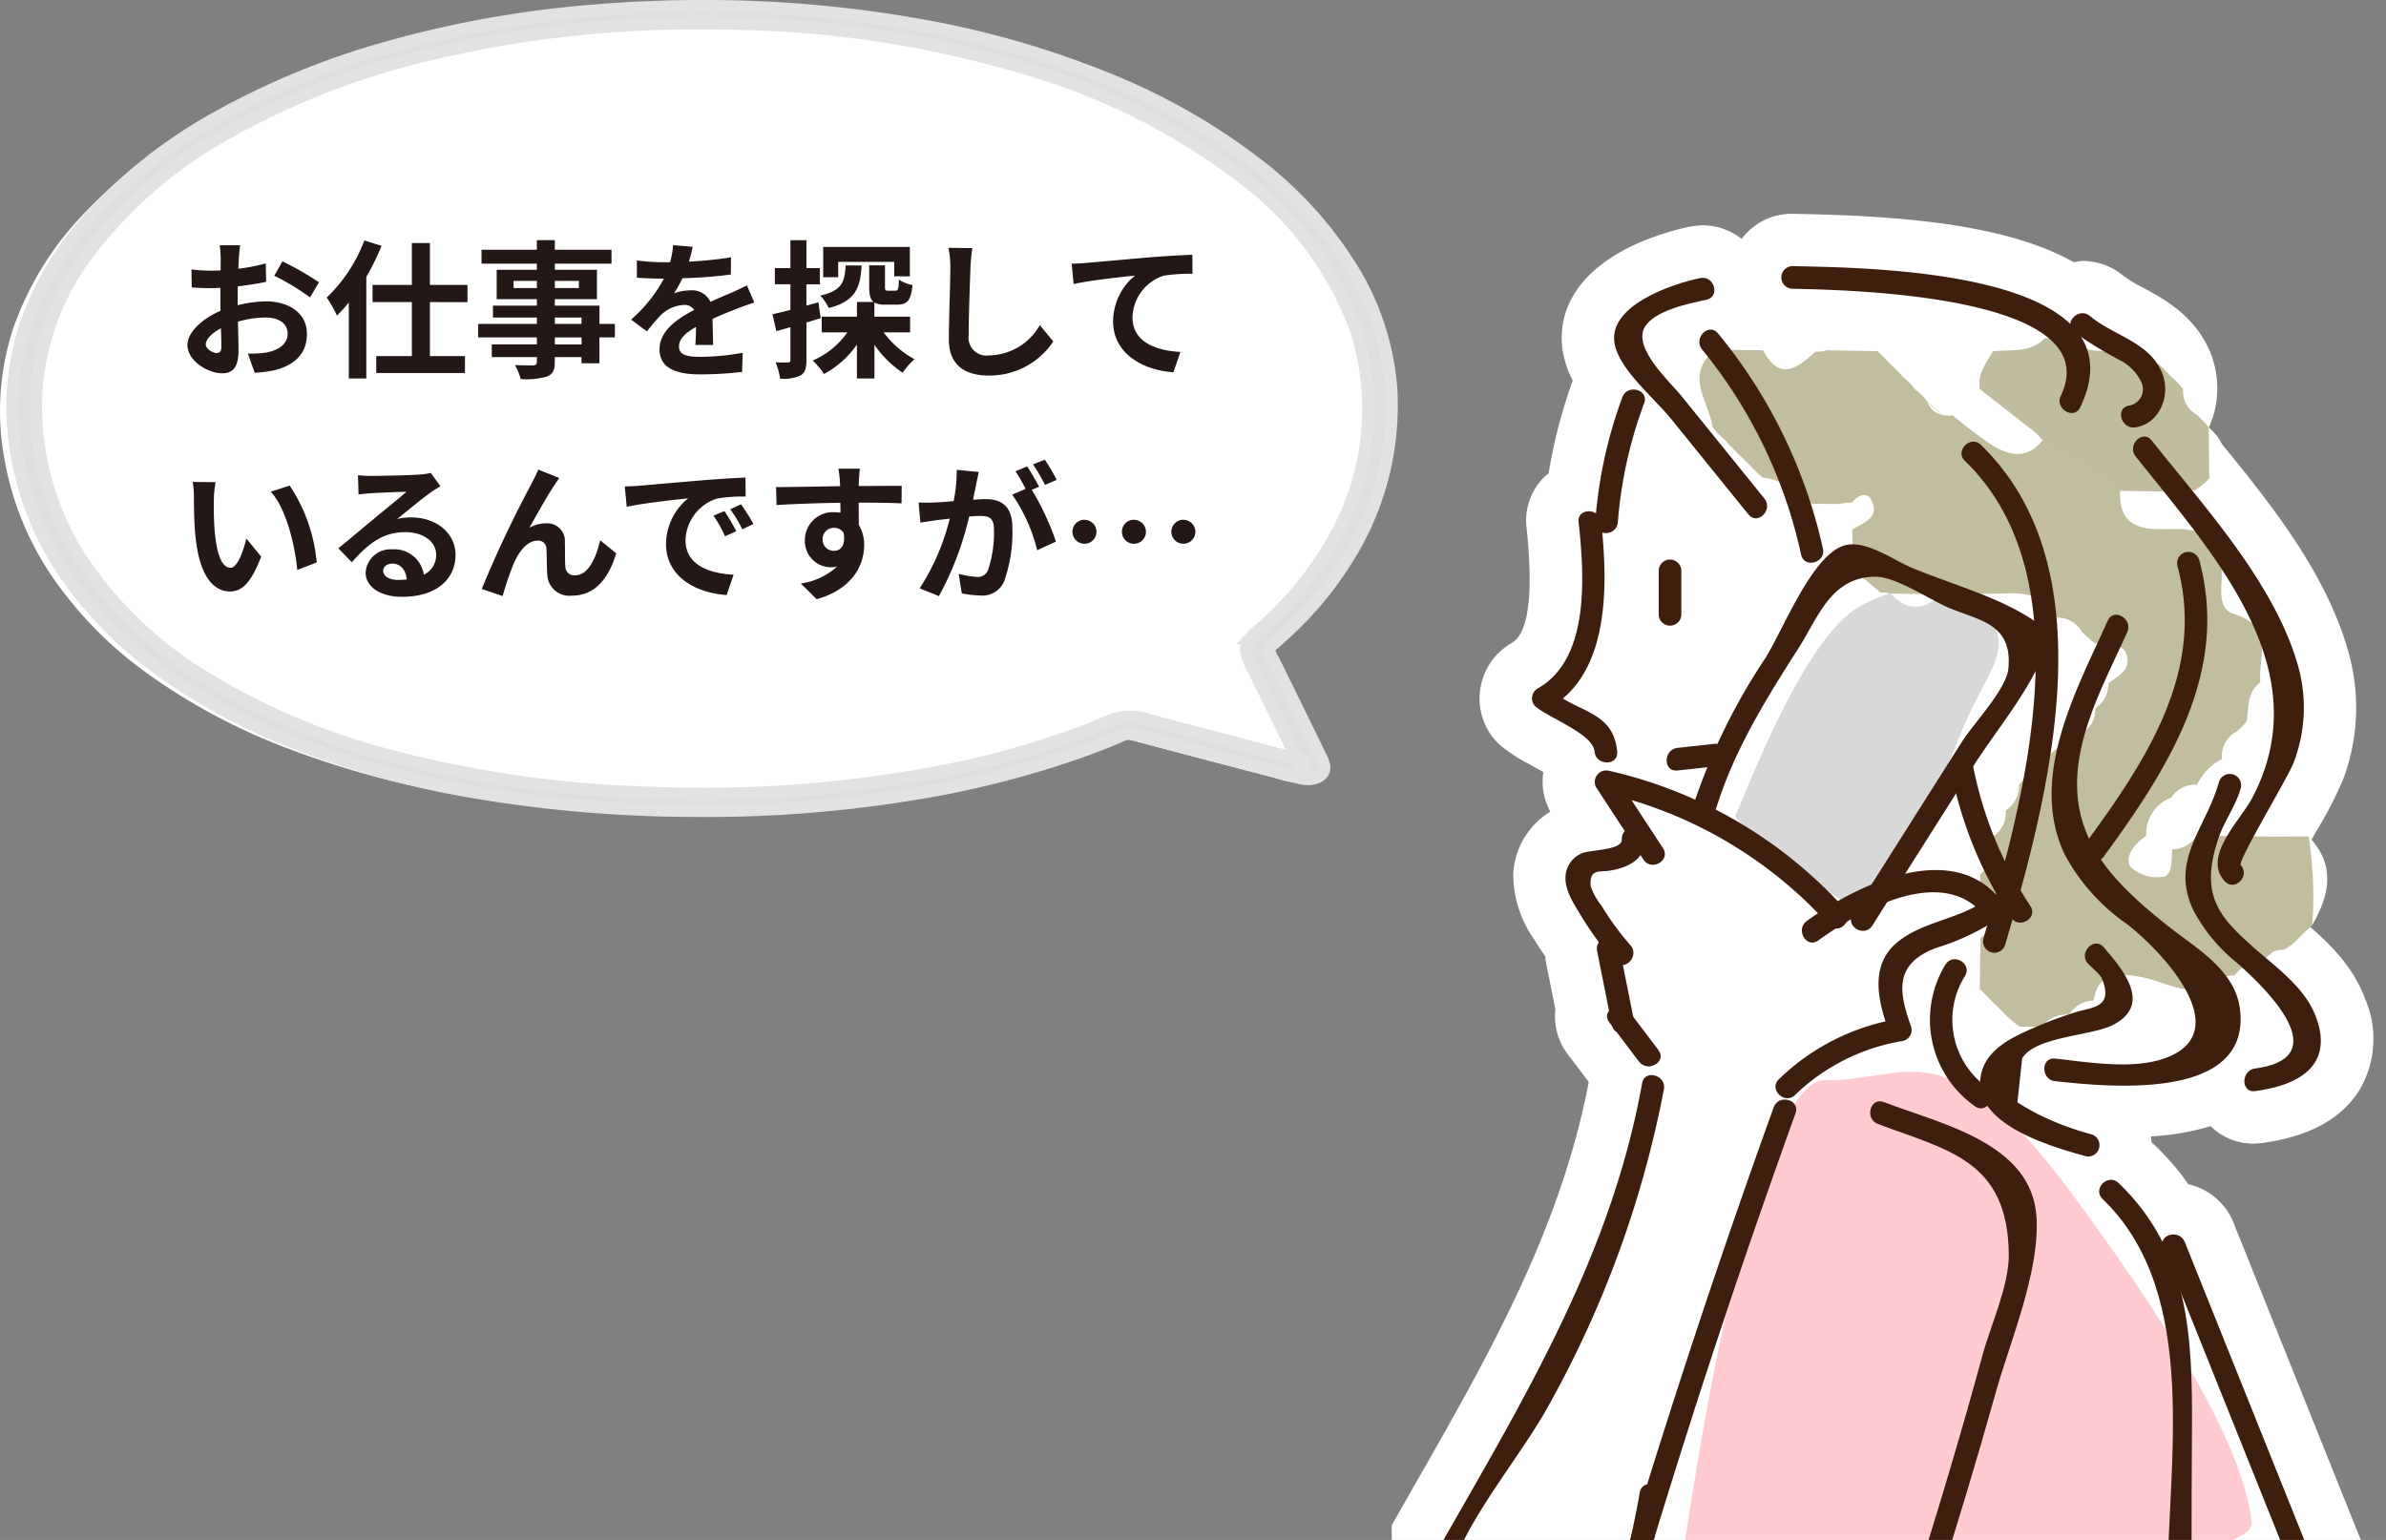
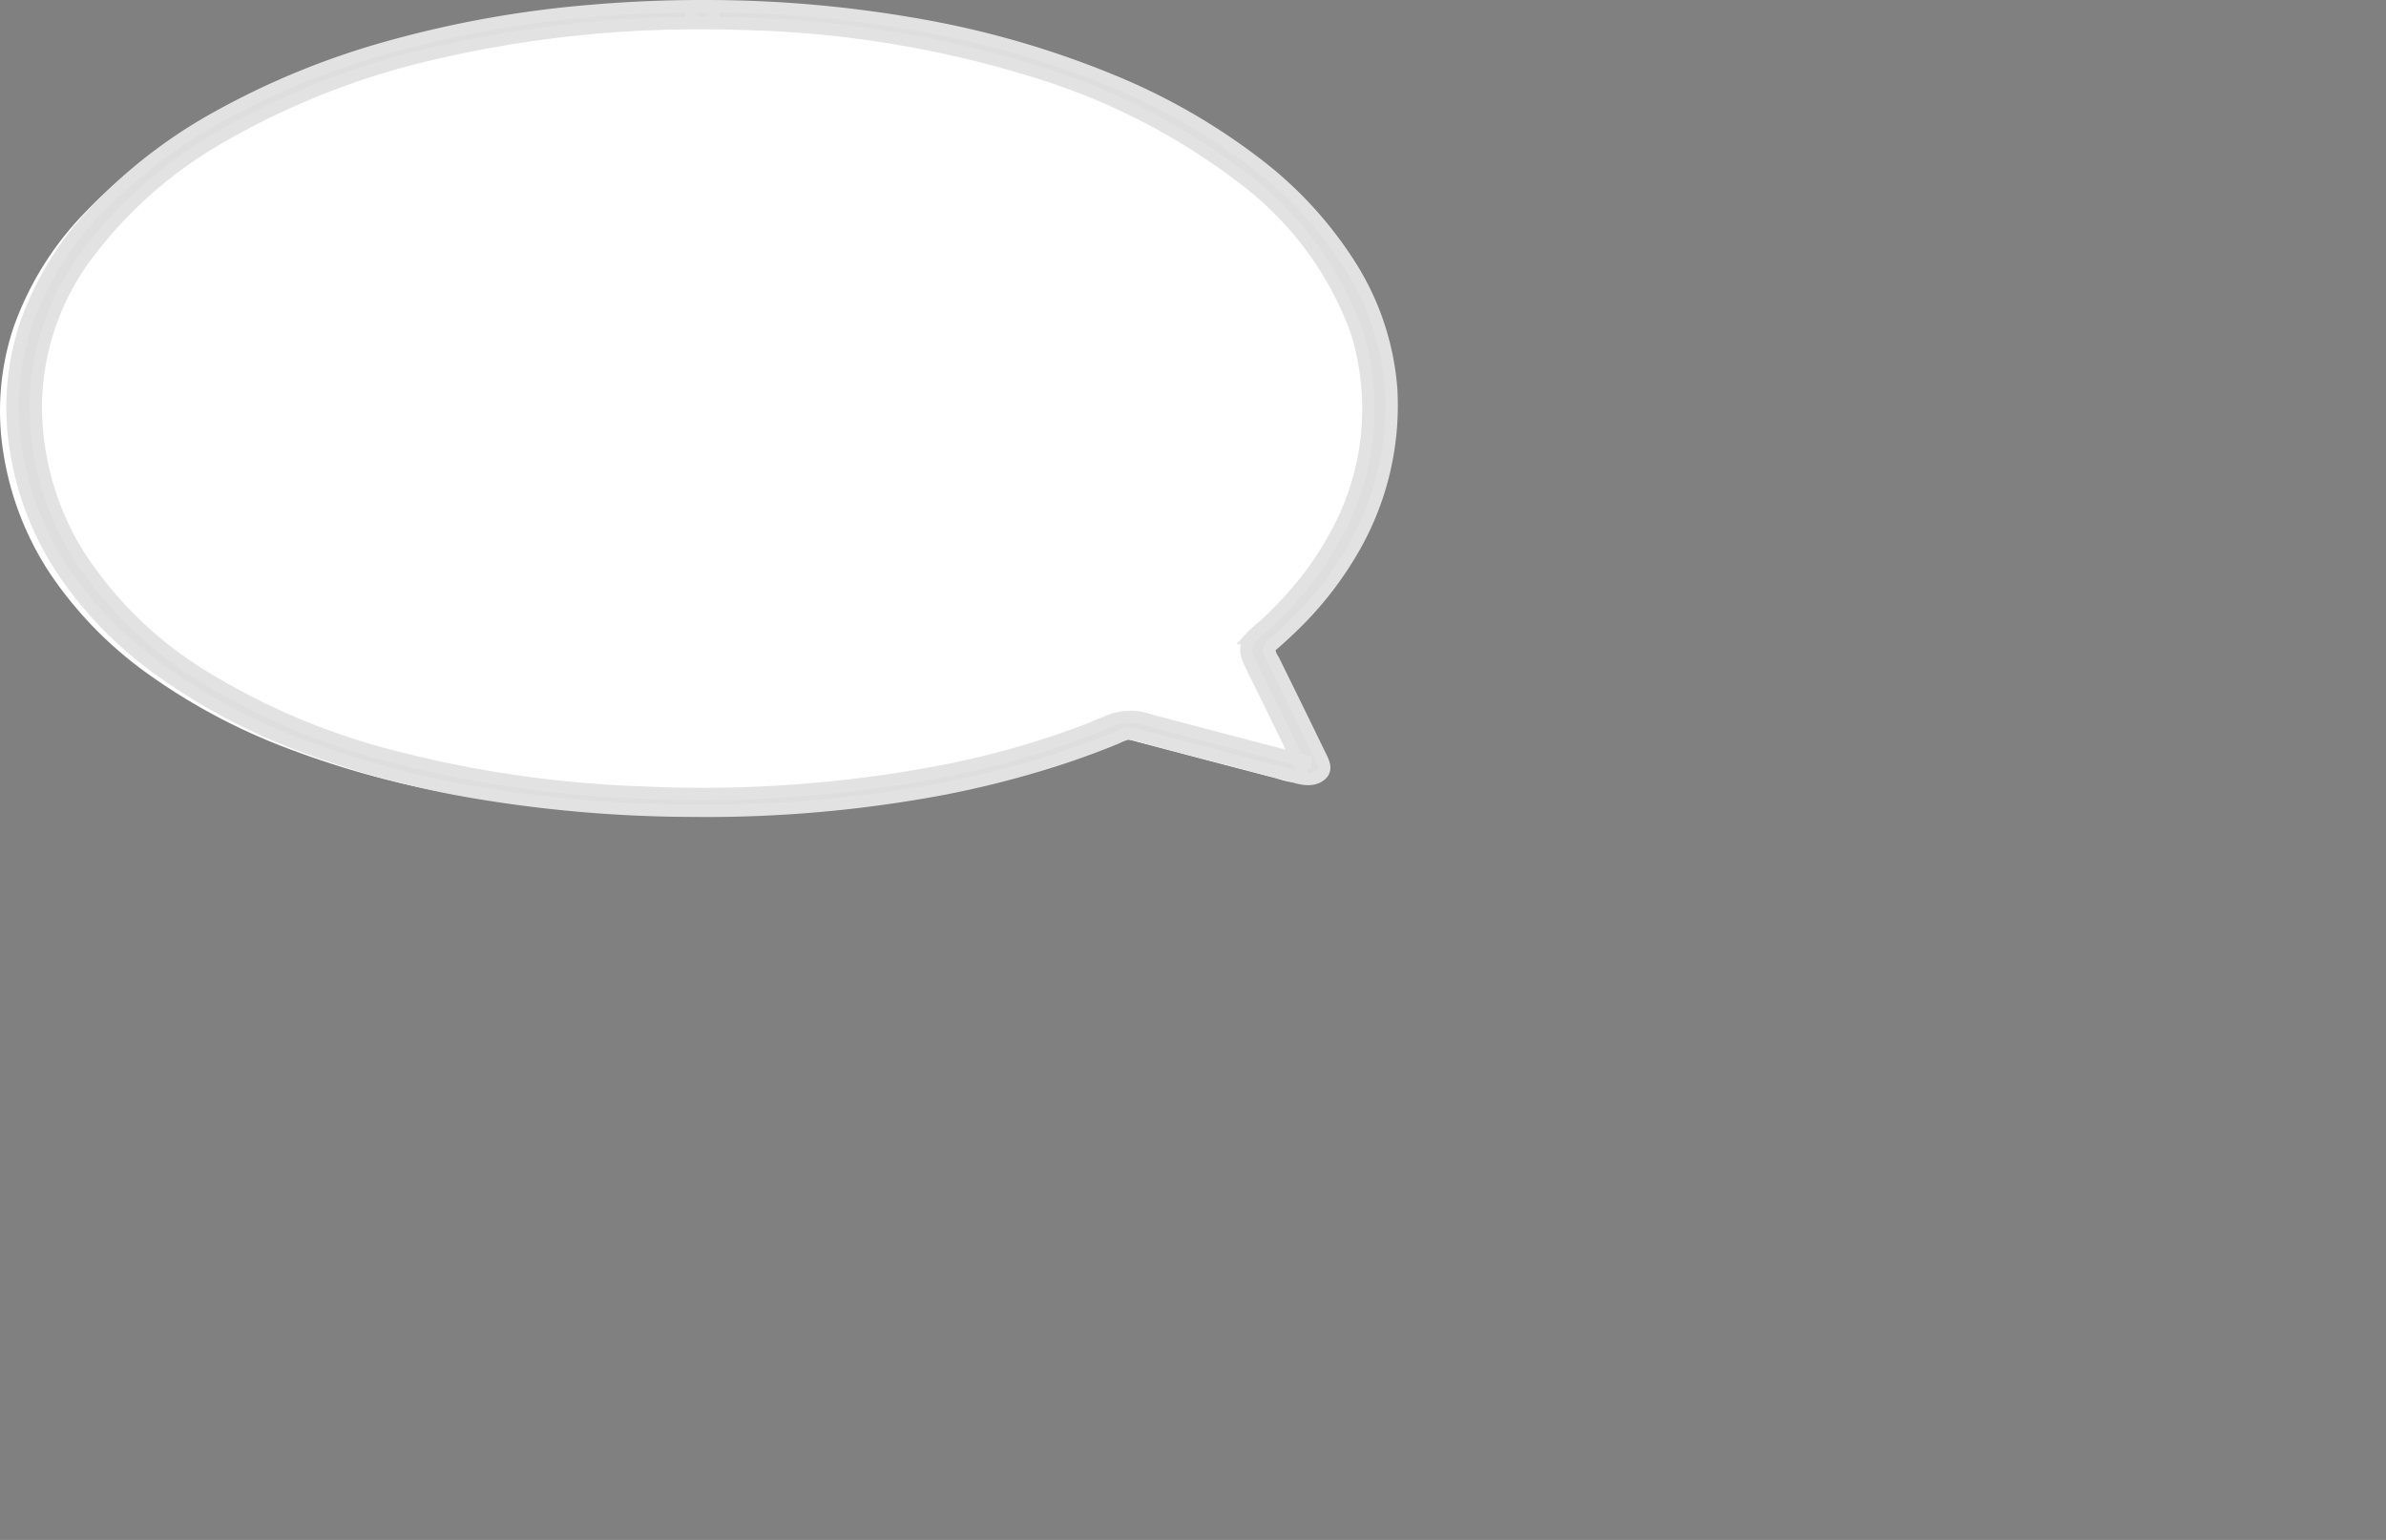
<svg xmlns="http://www.w3.org/2000/svg" width="192.991" height="124.59" viewBox="0 0 192.991 124.59">
  <rect x="0" y="0" width="192.991" height="124.59" fill="#808080" stroke="none" />
  <defs>
    <clipPath id="a">
-       <rect width="80.422" height="107.293" transform="translate(28.651 10.707)" fill="none" />
-     </clipPath>
+       </clipPath>
  </defs>
  <g transform="translate(-1045.081 -1952.41)">
    <path d="M55.784,0A99.126,99.126,0,0,1,73.849,1.609,74.613,74.613,0,0,1,88.96,6.043a50.808,50.808,0,0,1,11.684,6.714,31.717,31.717,0,0,1,7.721,8.5,21.73,21.73,0,0,1,3.153,9.74,23.2,23.2,0,0,1-3.327,13.339,28.236,28.236,0,0,1-4.661,5.85q-.722.7-1.492,1.376a.9.9,0,0,0-.382.5,1.722,1.722,0,0,0,.323.831L103.8,56.6q.963,1.968,1.919,3.938c.29.6.744,1.32-.118,1.8-.8.44-1.814,0-2.624-.212Q97.7,60.752,92.441,59.359l-1.16-.305a3.063,3.063,0,0,0-1.07-.2,3.338,3.338,0,0,0-.857.316q-.5.208-1.009.408-1.991.785-4.067,1.446A79.09,79.09,0,0,1,75.4,63.294a103.339,103.339,0,0,1-20.392,1.8,107.571,107.571,0,0,1-17.3-1.443,75.161,75.161,0,0,1-14.571-3.927,49.059,49.059,0,0,1-11.313-6.082,31.73,31.73,0,0,1-7.762-8A24.51,24.51,0,0,1,.3,36.015a21.424,21.424,0,0,1,.763-10.2,25.508,25.508,0,0,1,5.558-9.128A40.8,40.8,0,0,1,16.54,9a63.344,63.344,0,0,1,13.571-5.6A87.351,87.351,0,0,1,46.83.382Q51.288,0,55.784,0C56.994,0,54.573,0,55.784,0Z" transform="translate(1045.078 1953.185)" fill="#fff" />
    <path d="M55.784,0A99.126,99.126,0,0,1,73.849,1.609,74.613,74.613,0,0,1,88.96,6.043a50.808,50.808,0,0,1,11.684,6.714,31.717,31.717,0,0,1,7.721,8.5,21.73,21.73,0,0,1,3.153,9.74,23.2,23.2,0,0,1-3.327,13.339,28.236,28.236,0,0,1-4.661,5.85q-.722.7-1.492,1.376a.9.9,0,0,0-.382.5,1.722,1.722,0,0,0,.323.831L103.8,56.6q.963,1.968,1.919,3.938c.29.6.744,1.32-.118,1.8-.8.44-1.814,0-2.624-.212Q97.7,60.752,92.441,59.359l-1.16-.305a3.063,3.063,0,0,0-1.07-.2,3.338,3.338,0,0,0-.857.316q-.5.208-1.009.408-1.991.785-4.067,1.446A79.09,79.09,0,0,1,75.4,63.294a103.339,103.339,0,0,1-20.392,1.8,107.571,107.571,0,0,1-17.3-1.443,75.161,75.161,0,0,1-14.571-3.927,49.059,49.059,0,0,1-11.313-6.082,31.73,31.73,0,0,1-7.762-8A24.51,24.51,0,0,1,.3,36.015a21.424,21.424,0,0,1,.763-10.2,25.508,25.508,0,0,1,5.558-9.128A40.8,40.8,0,0,1,16.54,9a63.344,63.344,0,0,1,13.571-5.6A87.351,87.351,0,0,1,46.83.382Q51.288,0,55.784,0c1.21,0,1.212,1.377,0,1.377a93.469,93.469,0,0,0-21.949,2.5,62.021,62.021,0,0,0-16.974,6.689A35.426,35.426,0,0,0,5.755,20.479a20.679,20.679,0,0,0-3.868,11.87,22.887,22.887,0,0,0,3.462,12.07,31.663,31.663,0,0,0,9.875,9.674A55.155,55.155,0,0,0,30.663,60.68a92.748,92.748,0,0,0,20.364,2.945A102.83,102.83,0,0,0,75.85,61.773,71.435,71.435,0,0,0,86.59,58.7c.831-.314,1.628-.677,2.459-.988a4.627,4.627,0,0,1,3,.086l6.391,1.682,3.2.839,1.735.452a13.917,13.917,0,0,0,1.676.417h-.5l-.264.193v.366a7,7,0,0,0-.6-1.285q-.356-.736-.715-1.471-.666-1.365-1.334-2.73-.638-1.3-1.279-2.608c-.416-.847-.9-1.67-.222-2.528a8.611,8.611,0,0,1,1.01-.929q.522-.471,1.014-.959.968-.962,1.827-1.98a25.494,25.494,0,0,0,2.911-4.21,21.123,21.123,0,0,0,1.805-16.786,26.942,26.942,0,0,0-8.946-12.171A53.113,53.113,0,0,0,82.583,5.235,86.5,86.5,0,0,0,59.132,1.429q-1.672-.053-3.348-.052C54.573,1.377,54.573,0,55.784,0Z" transform="translate(1046.09 1952.91)" fill="#dedede" stroke="#e2e2e2" stroke-width="1" />
-     <path d="M-36.588-9.744h-1.656a9.658,9.658,0,0,1,.084,1.056c0,.2,0,.552-.012.972-.24.012-.48.024-.7.024a13.307,13.307,0,0,1-1.656-.1l.024,1.452a14.712,14.712,0,0,0,1.68.06c.192,0,.408-.012.636-.024v1.008c0,.276,0,.564.012.852-1.476.636-2.676,1.728-2.676,2.772C-40.848-.4-39.2.612-38.04.612c.792,0,1.32-.4,1.32-1.884,0-.408-.024-1.344-.048-2.292A8.09,8.09,0,0,1-34.512-3.9c1.044,0,1.764.48,1.764,1.3,0,.876-.768,1.356-1.74,1.536a9.24,9.24,0,0,1-1.476.084l.552,1.548A10.987,10.987,0,0,0-33.84.372c1.908-.48,2.652-1.548,2.652-2.964,0-1.656-1.452-2.616-3.3-2.616a9.943,9.943,0,0,0-2.3.312V-5.34c0-.348,0-.72.012-1.08.78-.1,1.608-.216,2.292-.372l-.036-1.488a14.7,14.7,0,0,1-2.208.432c.012-.3.024-.588.036-.852C-36.672-9.012-36.624-9.528-36.588-9.744Zm3.42,1.3-.66,1.164a19.092,19.092,0,0,1,2.892,1.752l.72-1.224A25.076,25.076,0,0,0-33.168-8.448Zm-6.2,6.72c0-.42.492-.912,1.224-1.308.024.648.036,1.2.036,1.5,0,.408-.168.5-.384.5C-38.808-1.032-39.372-1.356-39.372-1.728Zm12.828-8.412a12.579,12.579,0,0,1-3.048,4.62,9.041,9.041,0,0,1,.828,1.464,12.052,12.052,0,0,0,.96-1.068V1.032h1.416v-8.22A19.4,19.4,0,0,0-25.152-9.7Zm8.34,4.992V-6.54H-21.24V-9.924H-22.7V-6.54h-3.18v1.392h3.18V-.78h-2.88V.588h7.176V-.78H-21.24V-5.148Zm9.228,3.42h-2.16v-.564h2.16ZM-11.136-3.9h2.16v.516h-2.16Zm-3.336-2.388v-.576h1.884v.576Zm5.28-.576v.576h-1.944v-.576Zm2.916,3.48H-7.524V-4.86h-3.612v-.528h3.408V-7.764h-3.408v-.492h4.584V-9.384h-4.584v-.78h-1.452v.78h-4.476v1.128h4.476v.492H-15.84v2.376h3.252v.528H-16.14v.96h3.552v.516H-17.34v1.092h4.752v.564h-3.648V-.7h3.648v.372c0,.216-.072.288-.3.3-.192,0-.9,0-1.476-.024A4.4,4.4,0,0,1-13.9,1.08a6.32,6.32,0,0,0,2.124-.2c.468-.2.636-.492.636-1.2V-.7h2.16V-.2h1.452V-2.292h1.248ZM.012-9.624l-1.584-.132a6.672,6.672,0,0,1-.24,1.38h-.576A15.614,15.614,0,0,1-4.5-8.52v1.4c.66.048,1.536.072,2.028.072h.156A11.777,11.777,0,0,1-4.968-3.732l1.284.96a13.816,13.816,0,0,1,1.116-1.32A2.923,2.923,0,0,1-.7-4.92a.923.923,0,0,1,.84.408c-1.368.708-2.808,1.668-2.808,3.2S-1.272.7.612.7a30.019,30.019,0,0,0,3.4-.2l.048-1.548A19.631,19.631,0,0,1,.648-.72c-1.176,0-1.74-.18-1.74-.84,0-.6.48-1.068,1.38-1.584C.276-2.616.264-2.04.228-1.68h1.44c-.012-.552-.036-1.44-.048-2.112.732-.336,1.416-.6,1.956-.816C3.984-4.764,4.62-5,5-5.112L4.4-6.5c-.444.228-.864.42-1.332.624-.492.216-1,.42-1.62.708A1.625,1.625,0,0,0-.144-6.1a4.066,4.066,0,0,0-1.356.24A8.378,8.378,0,0,0-.816-7.08,35.747,35.747,0,0,0,3.1-7.38l.012-1.392a30.38,30.38,0,0,1-3.4.348A11.48,11.48,0,0,0,.012-9.624ZM11.784-8.4H16.32v1.164h1.26V-9.612H10.572v2.448h1.212Zm.6.288c-.072,1.356-.3,2.04-2.052,2.436a3.744,3.744,0,0,1,.684,1.008c2.16-.552,2.556-1.62,2.664-3.444Zm-2.2,2.976-.972.276V-6.588h1.092V-7.9H9.216v-2.256H7.92V-7.9H6.66v1.308H7.92v2.076c-.54.132-1.044.264-1.452.348L6.78-2.8c.348-.1.744-.2,1.14-.324V-.468c0,.156-.06.2-.2.2a9.7,9.7,0,0,1-1-.012,5.308,5.308,0,0,1,.36,1.32A3.112,3.112,0,0,0,8.748.78c.36-.228.468-.588.468-1.248V-3.5c.384-.108.768-.228,1.152-.348ZM17.6-2.7V-3.972H14.712v-1.14a1.79,1.79,0,0,0,.9.168h.948c.792,0,1.116-.324,1.236-1.584a3.01,3.01,0,0,1-1.1-.444c-.024.792-.072.9-.288.9h-.576c-.216,0-.264-.024-.264-.324V-8.124H14.292v1.74c0,.624.072,1.008.36,1.224H13.3v1.188H10.452V-2.7h2.076A6.607,6.607,0,0,1,9.72-.42,5.582,5.582,0,0,1,10.632.672,7.646,7.646,0,0,0,13.3-1.716V1.032h1.416V-1.7A8.223,8.223,0,0,0,17,.564a5.548,5.548,0,0,1,.96-1.092,7.553,7.553,0,0,1-2.5-2.172Zm5.028-6.816L20.7-9.54a7.654,7.654,0,0,1,.156,1.62c0,1.032-.12,4.188-.12,5.8,0,2.052,1.272,2.916,3.24,2.916a6.212,6.212,0,0,0,5.208-2.76l-1.092-1.32a4.8,4.8,0,0,1-4.1,2.448,1.45,1.45,0,0,1-1.656-1.608c0-1.488.1-4.176.144-5.472C22.5-8.4,22.56-9.012,22.632-9.516Zm8.04,1.26.156,1.644c1.392-.3,3.84-.564,4.968-.684A4.833,4.833,0,0,0,34.02-3.588C34.02-1,36.4.36,38.9.528l.564-1.644c-2.028-.108-3.876-.828-3.876-2.8a3.65,3.65,0,0,1,2.532-3.372A13.579,13.579,0,0,1,40.44-7.44l-.012-1.536c-.84.024-2.16.108-3.4.2-2.2.192-4.176.372-5.172.456C31.62-8.292,31.152-8.268,30.672-8.256ZM-38.58,9.42-40.428,9.4a7.294,7.294,0,0,1,.1,1.224c0,.732.012,2.136.132,3.24.336,3.216,1.476,4.4,2.8,4.4.96,0,1.716-.732,2.508-2.82l-1.2-1.464c-.228.96-.708,2.364-1.272,2.364-.756,0-1.116-1.188-1.284-2.916-.072-.864-.084-1.764-.072-2.544A9.709,9.709,0,0,1-38.58,9.42Zm6,.276-1.524.492c1.308,1.488,1.944,4.4,2.136,6.336l1.572-.612A13.333,13.333,0,0,0-32.58,9.7Zm7.56,6.888c0-.3.288-.576.744-.576.648,0,1.092.5,1.164,1.284a6.265,6.265,0,0,1-.7.036C-24.528,17.328-25.02,17.028-25.02,16.584Zm-2.04-7.728.048,1.56c.276-.036.66-.072.984-.1.636-.036,2.292-.108,2.9-.12-.588.516-1.836,1.524-2.508,2.076-.708.588-2.16,1.812-3.012,2.5l1.092,1.128c1.284-1.464,2.484-2.436,4.32-2.436,1.416,0,2.5.732,2.5,1.812a1.739,1.739,0,0,1-1,1.632,2.4,2.4,0,0,0-2.556-2.052,2.011,2.011,0,0,0-2.148,1.872c0,1.2,1.26,1.968,2.928,1.968,2.9,0,4.344-1.5,4.344-3.4,0-1.752-1.548-3.024-3.588-3.024a4.688,4.688,0,0,0-1.14.132c.756-.6,2.016-1.656,2.664-2.112.276-.2.564-.372.84-.552l-.78-1.068a5.243,5.243,0,0,1-.912.132c-.684.06-3.252.108-3.888.108A8.328,8.328,0,0,1-27.06,8.856Zm16.284.228-1.7-.684c-.2.5-.432.9-.588,1.224a92.649,92.649,0,0,0-3.984,8.436l1.692.576a25.235,25.235,0,0,1,.912-2.676c.432-.972,1.1-1.812,1.92-1.812a.658.658,0,0,1,.708.672c.036.492.024,1.476.072,2.112a1.781,1.781,0,0,0,2,1.668c1.836,0,2.952-1.368,3.576-3.42l-1.3-1.056c-.348,1.488-.984,2.832-2.028,2.832a.7.7,0,0,1-.78-.648c-.06-.5-.024-1.464-.048-2a1.431,1.431,0,0,0-1.488-1.56,2.791,2.791,0,0,0-1.38.36c.6-1.056,1.44-2.592,2.028-3.456C-11.028,9.456-10.9,9.252-10.776,9.084Zm5.3.684.156,1.644c1.392-.3,3.84-.564,4.968-.684a4.8,4.8,0,0,0-1.788,3.708c0,2.6,2.376,3.948,4.9,4.116l.564-1.644c-2.04-.108-3.888-.816-3.888-2.8a3.647,3.647,0,0,1,2.544-3.36A12.466,12.466,0,0,1,4.3,10.584L4.284,9.048c-.852.036-2.16.108-3.4.216-2.2.18-4.176.36-5.184.444C-4.524,9.732-4.992,9.756-5.472,9.768ZM2.58,11.76l-.888.372A9.259,9.259,0,0,1,2.628,13.8l.912-.408A14.9,14.9,0,0,0,2.58,11.76Zm1.344-.552-.876.408a10.557,10.557,0,0,1,.984,1.62l.9-.432A17.95,17.95,0,0,0,3.924,11.208Zm9.612-2.88H11.8a8.708,8.708,0,0,1,.12,1.044c.012.1.012.216.024.372-1.632.024-3.816.072-5.184.072l.036,1.452c1.476-.084,3.348-.156,5.16-.18.012.264.012.54.012.8a3.114,3.114,0,0,0-.48-.036,2.263,2.263,0,0,0-2.4,2.244,2.117,2.117,0,0,0,2.064,2.208,2.566,2.566,0,0,0,.54-.06A5.392,5.392,0,0,1,8.76,17.616l1.284,1.272c2.928-.816,3.84-2.808,3.84-4.368a3.054,3.054,0,0,0-.432-1.644c0-.528-.012-1.188-.012-1.8,1.632,0,2.748.024,3.468.06L16.92,9.72c-.624-.012-2.268.012-3.48.012.012-.144.012-.276.012-.372C13.464,9.168,13.512,8.52,13.536,8.328Zm-3.012,5.748a.9.9,0,0,1,.924-.96.885.885,0,0,1,.78.42c.168,1.056-.276,1.44-.78,1.44A.9.9,0,0,1,10.524,14.076ZM23.16,8.6l-1.788-.18a12.213,12.213,0,0,1-.252,2.532c-.612.06-1.176.1-1.548.108a11.458,11.458,0,0,1-1.284,0l.144,1.632c.372-.06,1-.144,1.344-.2.216-.024.6-.072,1.032-.12a18.362,18.362,0,0,1-2.436,5.64l1.56.624A25.29,25.29,0,0,0,22.38,12.2c.348-.024.648-.048.84-.048.744,0,1.164.132,1.164,1.092a9.524,9.524,0,0,1-.492,3.324.88.88,0,0,1-.9.516,6.934,6.934,0,0,1-1.464-.252l.252,1.584a7.886,7.886,0,0,0,1.44.168,1.907,1.907,0,0,0,1.968-1.1,11.757,11.757,0,0,0,.684-4.4c0-1.728-.9-2.292-2.172-2.292-.252,0-.6.024-1.008.048.084-.432.18-.876.252-1.236C23,9.3,23.088,8.916,23.16,8.6Zm5.34-1-.96.384a13.573,13.573,0,0,1,.972,1.656l.948-.408A15.964,15.964,0,0,0,28.5,7.608Zm-1.428.54-.948.4A13.267,13.267,0,0,1,26.94,9.96l-1.08.468a13.5,13.5,0,0,1,2.016,4.5l1.524-.7a21.776,21.776,0,0,0-1.956-4.188l.588-.252C27.8,9.348,27.372,8.592,27.072,8.148Zm4.632,4.32a.972.972,0,1,0,.972.972A.968.968,0,0,0,31.7,12.468Zm4,0a.972.972,0,1,0,.972.972A.968.968,0,0,0,35.7,12.468Zm4,0a.972.972,0,1,0,.972.972A.968.968,0,0,0,39.7,12.468Z" transform="translate(1101.094 1982)" fill="#231815" />
    <g transform="translate(1129 1959)" clip-path="url(#a)">
      <path d="M158.175,153.917a5.087,5.087,0,0,0-1.475-3.624,5.227,5.227,0,0,0-3.674-1.506,5.307,5.307,0,0,0-1.455.224L126.076,85.434a5.151,5.151,0,0,0-3.638-3.09,22.23,22.23,0,0,0-2.715-3.16c-.087-.078-.182-.137-.266-.213-.006-.171-.036-.336-.056-.5a20.293,20.293,0,0,0,4.83-.831,4.907,4.907,0,0,0,3.462,1.413,5.844,5.844,0,0,0,.7-.05c3.82-.509,6.487-1.981,7.925-4.368a8.13,8.13,0,0,0,.414-7.279c-1.117-3.025-3.437-4.984-5.3-6.557q-.487-.411-.954-.817c-.056-.053-.1-.09-.154-.14a5.065,5.065,0,0,0,.392-.632,5.116,5.116,0,0,0,.428-2.46c.459-.87,1.147-2.1,1.615-2.936a31.335,31.335,0,0,0,2.214-4.293,16.491,16.491,0,0,0,.509-9.848C133.747,33,129,27.177,124.808,22.042c-.249-.308-.481-.6-.728-.9a7.75,7.75,0,0,0,.207-5.894c-1.209-3.137-3.826-4.536-5.555-5.463a10.353,10.353,0,0,1-1.517-.912,5.182,5.182,0,0,0-3.339-1.234,5.025,5.025,0,0,0-.7.112c-5.41-3.07-13.9-3.739-21.952-3.907l-.865-.017a5.044,5.044,0,0,0-4.063,2.032,5.084,5.084,0,0,0-3.137-1.1,6.5,6.5,0,0,0-1.063.112c-1.576.325-6.893,1.665-9.221,5.264a6.715,6.715,0,0,0-.963,5.219,8,8,0,0,0,.728,1.965,40.776,40.776,0,0,0-1.953,7.508,5.124,5.124,0,0,0-.551.5A4.953,4.953,0,0,0,68.9,29.217c.719,6.756-.241,8.8-1.189,9.327a5.161,5.161,0,0,0-2.586,4.019A5.047,5.047,0,0,0,66.864,46.9a14.432,14.432,0,0,0,2.463,1.567c.269.148.618.341.932.529a5.041,5.041,0,0,0,.565,3.2,6.289,6.289,0,0,0-3,5.009,9.271,9.271,0,0,0,1.741,5.4l.179.294c.2.336.451.674.674,1.01.014.129.008.257.034.389l.784,3.915a4.988,4.988,0,0,0,.968,3.568l.034.042a4.475,4.475,0,0,0,.378.5l1.318,1.746C71.644,86,65.877,96.133,59.753,106.843l-2.379,4.173c-.221.392-.479.8-.747,1.226-1.268,2.015-2.846,4.52-2.868,7.576-.034,4.679,3.316,9.772,6.272,14.27.585.882,1.094,1.676,1.548,2.415-1.889,2.9-3.868,5.659-5.863,8.32a4.981,4.981,0,0,0-.453,5.25,5.241,5.241,0,0,0,4.637,2.908,5.978,5.978,0,0,0,1.576-.252c1.229-.414,2.815-1.058,4.62-1.794,2.1-.859,4.562-1.858,7.016-2.689,0,.059.006.109.011.168.481,4.763,1.374,13.632-1.231,15.551a5.217,5.217,0,0,0-2.049,5.348c.039.185.126.493.241.84l.045.143a4.236,4.236,0,0,0,1.139,2.51c.042.045.106.123.106.126a4.532,4.532,0,0,0-1.058,2.46,4.237,4.237,0,0,0-.781.977c-.062.059-.126.12-.19.179a6.693,6.693,0,0,0-2.457,4.492c-.465,7.562,4.811,8.675,7.962,9.336l1,.215c.968.215,1.99.389,3,.568a259.022,259.022,0,0,1-11.605,44,26.473,26.473,0,0,1-3.641,6.523c-2.479.47-3.63,2.868-4.089,3.834a16.8,16.8,0,0,0-1.142,5.331,30.233,30.233,0,0,1-.445,3.062,5.241,5.241,0,0,0-2.079,3.518,5.252,5.252,0,0,0-.616.823q-11.59,20.422-23.306,40.766c-.4.694-1.156,1.8-2.074,3.168-3.414,5.077-6.6,9.991-8.25,14.18a5.269,5.269,0,0,0-4.033,2.132,4.961,4.961,0,0,0-.828,4.024A18.594,18.594,0,0,1,9.01,319.1a4.883,4.883,0,0,0-3-1.01A5.265,5.265,0,0,0,2.1,319.856a5.016,5.016,0,0,0-1.248,3.882,8.774,8.774,0,0,1-.313,1.8c-.451,1.931-1.133,4.847.459,7.721A9.457,9.457,0,0,0,6,337.3c.285.123.571.246.842.386a41.761,41.761,0,0,1,3.87,2.373,48.594,48.594,0,0,0,4.816,2.919,16.937,16.937,0,0,0,7.648,2.116,12.638,12.638,0,0,0,5.186-1.131,36.013,36.013,0,0,0,3.817-2.057,16.02,16.02,0,0,1,4.892-2.222c-.182.974-.546,2.18-.814,3.073-.151.507-.3.988-.42,1.433a5.074,5.074,0,0,0,.848,4.447,5.22,5.22,0,0,0,3.33,1.948,5.009,5.009,0,0,0,.694.918,5.187,5.187,0,0,0,8.88-3.451,18,18,0,0,1,2.37-8.468c.073-.039.151-.067.224-.112a5.1,5.1,0,0,0,2.236.532,6.709,6.709,0,0,0,1-.1l2.424-.47a5.1,5.1,0,0,0,4.069-5.6c-.579-4.357,1.771-9.2,4.259-14.317a62.745,62.745,0,0,0,4.024-9.585c1.159-3.954,1.923-7.942,2.659-11.8,1.03-5.407,2-10.514,3.974-15.356,4.788-11.759,11.821-23.317,18.619-34.495,1.52-2.493,3.059-5.035,4.584-7.581a59.337,59.337,0,0,1,.884,8.88,5.194,5.194,0,0,0-1.195,4.8l-.067.132a5.124,5.124,0,0,0,.2,5.026,5.268,5.268,0,0,0,2.673,2.141c13.4,55.058,12.487,67.666,11.715,70.408a5.286,5.286,0,0,0-3.168,5.172,5.08,5.08,0,0,0,.851,2.524,5.08,5.08,0,0,0-.042.8,5.321,5.321,0,0,0,.221,1.259l-.459-.045c-3.638-.291-7.419-.795-11.566-1.531a6.555,6.555,0,0,0-.937-.081,5.253,5.253,0,0,0-4.159,2.037,5.084,5.084,0,0,0-.865,4.438,38.434,38.434,0,0,0,2.326,6.316,4.281,4.281,0,0,0,.327.5c0,.087-.022.168-.02.252a5.1,5.1,0,0,0,5.281,5.007h.008c1.262-.053,2.51-.078,3.753-.078a68.846,68.846,0,0,1,10.265.725,24.806,24.806,0,0,1,2.521.694,24.644,24.644,0,0,0,6.94,1.419,8.728,8.728,0,0,0,2.491-.339c2.44-.73,4.209-3.034,6.89-6.518,1.438-1.867,4.293-5.577,5.734-6.523a5.017,5.017,0,0,0,2.155,1.279,30.689,30.689,0,0,0,2.16,10.385,5.249,5.249,0,0,0,9.16.988,5.007,5.007,0,0,0,.448-4.679c-1.895-4.637-1.693-9.6-1.117-15.507l.008-.022a8.271,8.271,0,0,1,.624-.828,8.362,8.362,0,0,0,2.34-6.6,8.581,8.581,0,0,0-1.57-3.778c.031-.112.09-.213.115-.327a5.113,5.113,0,0,0-1.377-4.609c-4.948-5.054-6.439-14.446-7.758-22.732-.518-3.249-1-6.316-1.676-9.19-2.107-9-4.55-18-7.035-26.969a5.291,5.291,0,0,0,.781-1.41,4.961,4.961,0,0,0,.048-3.285,5.087,5.087,0,0,0,.185-1.855,5.221,5.221,0,0,0-2.485-4.024,14.034,14.034,0,0,1-2.9-2.1,6.844,6.844,0,0,0,.476-3.255c-.333-2.633-.756-5.253-1.175-7.869-.395-2.44-.786-4.875-1.105-7.329a209.793,209.793,0,0,1-1.52-33.207c.12.011.235.039.361.042l12.7.185c.473.006,1.069.078,1.707.148a33.1,33.1,0,0,0,3.425.243,8.748,8.748,0,0,0,4.383-.96,7.916,7.916,0,0,0,3.448-3.806l.14-.28c1.973-3.82,1.934-9.814,1.895-15.1-.008-1.59-.025-3.042.042-4.173.411-7.318.624-15.031.646-23.58" transform="translate(-29.345 6.881)" fill="#fff" />
      <path d="M2655.464,2018.307c.419-.492,5.286-14.333,10.156-16.905s9.274-1.714,10.677,1.266-.75,4.192-2.833,9.62-6.987,14.492-9.574,12.851S2655.045,2018.8,2655.464,2018.307Z" transform="translate(-2599 -1959)" fill="#d8d8d8" />
      <path d="M2662.772,2039.787c6.289.214,9.632-4.671,19.85,9.137s14,21.651,14.591,26.61-45.98,2.635-45.98,2.635S2656.484,2039.573,2662.772,2039.787Z" transform="translate(-2599 -1959)" fill="#ffcbd1" />
      <path d="M76.5,47.468l2.8-.025c1.394,2.34.8,4.76.3,7.178l-.028.039c-.367.313-.714.644-1.047.991l0,0a4.807,4.807,0,0,1-1.24.974,1.906,1.906,0,0,0-.848.146l-1.075.921.039-.042c-.526.68-1.5.5-2.085,1.075l.031-.02c-.574.666-1.548.49-2.18,1.033a2.321,2.321,0,0,0-.921.092c-1.332.851-2.58.367-3.862-.179-1.749-.744-3.325-.607-4.472,1.128l.05-.048c-.487.705-1.5.481-2.015,1.131l-.011.006c-.627.585-1.564.442-2.219.957-.588.008-1.173.014-1.76.02a7.169,7.169,0,0,1-1.187-.991c-.336-.353-.674-.7-1.038-1.021l-.008-.008c-.322-.361-.666-.7-1.019-1.035h0a3.852,3.852,0,0,1,.064-4.117l-.022.036a2.726,2.726,0,0,0,.008-3.207l.025.034a1.308,1.308,0,0,1-.045-2.035l-.011.017c.951-.826.062-2.3,1.094-3.1l-.028.042c.546-.61.383-1.556,1.021-2.121l-.02.025c.6-.571.406-1.55,1.083-2.077l-.042.039a7.456,7.456,0,0,1,1.041-1.08l-.022.022a10.175,10.175,0,0,1,1.061-1.052l-.025.025a4.485,4.485,0,0,1,1.189-1.024,2.242,2.242,0,0,0,.9-.193,4.212,4.212,0,0,0,.935-.9l.031-.042c.691-.49.462-1.483,1.1-2l-.017.022c.593-.571.406-1.548,1.077-2.077l-.02.036c1.321-1.618.084-2.412-1.044-3.241l.036.048a14.712,14.712,0,0,1-1.111-.974l-.017-.011c-.512-.658-1.52-.431-2.012-1.125l.036.025c-1.231-1.007-2.782-1.346-4.189-1.984l-5.208.064a4.509,4.509,0,0,1-4.08-.053l-.414-.1h-.423a3.39,3.39,0,0,1-1.215-1.035l.034.036a5.217,5.217,0,0,1-1.066-1.069l.045.042a2.337,2.337,0,0,1-.062-3.073l-.006.008c.568-.736.982-1.469-.031-2.183a3.439,3.439,0,0,0-1.013.118,1.424,1.424,0,0,1-2.063-.017l-.423-.081-.428.014a17.616,17.616,0,0,1-3.26-2.054l.034.036a10.7,10.7,0,0,1-1.08-1.027l.014.011c-.355-.336-.688-.688-1.058-1.01l-.011-.011c-.322-.369-.686-.7-1-1.08l.028.025a5.887,5.887,0,0,1-1.044-1.083l.045.036c-1.371-2.051-3.067-4.105.059-6.115a2.428,2.428,0,0,0,.918-.109,2.73,2.73,0,0,1,3.078.028l.028.014c1.394,1.282,2.829.669,4.259.084a2.216,2.216,0,0,0,.887-.1,4.025,4.025,0,0,1,4.111.073l-.031-.025a10.486,10.486,0,0,1,1.055,1.061l-.028-.025a8.1,8.1,0,0,1,1.055,1.069l-.028-.034a5.661,5.661,0,0,1,1.047,1.086l-.036-.036a4.458,4.458,0,0,1,1.066,1.072l-.036-.036a7.265,7.265,0,0,1,1.111,1,1.889,1.889,0,0,0,.893.053c2.569.641,4.987,2.007,7.777,1.6,2.653.806,5.079,1.942,6.607,4.427.484,1.839,1.447,2.961,3.577,2.734,1.159-.123,3.274-.087,3.215.716-.336,4.606,6.185,7.027,3.719,12.148l.011-.02c-.951.823-.059,2.3-1.1,3.1l.042-.048a4.5,4.5,0,0,1-1.063,1.072l.017-.031c-.543.61-.383,1.553-1.01,2.124l.014-.022a6.432,6.432,0,0,1-2.032,2.1l-.017.008c-.574.568-1.52.381-2.06,1.019l0,0c-.789.96-1.332,2.079-2.037,3.1l-.017.022c-.6.68-.834,1.508-.073,2.085,1.226.918,1.548-.509,2.2-1.047l-.053.039c.507-.683,1.5-.47,2.035-1.111l0,0c2.1-.985,4.167-.5,6.238.084" transform="translate(23.508 13.635)" fill="#c1bd9f" />
      <path d="M49.366,19.773l-6.325-4.038c-.224-.039-.448-.076-.674-.109a5.078,5.078,0,0,1-1.287-.47C39.5,14.422,38.913,12.838,38,11.534v-.006c-1.047-1.522-.028-2.314,1.086-3.07l-.039.02c1.192-1.175,2.992.053,4.2-1.055l1.9.006c1.215,1.1,3.017-.132,4.206,1.061l-.036-.025c.862.9,2.3.067,3.137,1.047l-.034-.031a8.806,8.806,0,0,1,1.063,1.055l-.025-.028A5.979,5.979,0,0,1,54.49,11.6l-.048-.042c.7.507.5,1.5,1.108,2.054l-.011-.014a8.39,8.39,0,0,1,1.024,1.091l-.039-.048a3.712,3.712,0,0,1,.042,4.108l.02-.022a5.024,5.024,0,0,1-1.2,1.01,2.088,2.088,0,0,0-.879.112c-1.721.512-3.445,1.1-5.138-.078" transform="translate(38.208 13.35)" fill="#c0bc9f" />
      <path d="M41.784,11.836q2.569.038,5.138.078c-.663.47-1.332.94-2.077,1.464.7,1.024,1.788.487,2.653.518,2.261.09,3.529,1.075,3.554,3.406a4.466,4.466,0,0,0,2.009,4.229c1.976,1.408,1.69,3.84.056,5.813C52.95,25.3,54.263,22.8,50.991,21.8c-1.352-.417-1-2.035-.993-3.2.025-2.577-1.108-3.7-3.77-3.677-2.029.014-4.615.3-4.444-3.081" transform="translate(45.79 21.287)" fill="#fff" />
-       <path d="M39.13,8.893q2,1.562,4,3.123a5.868,5.868,0,0,1,1.131,1.072l-.087,0c-1.226,1.514-2.67,1.192-4.038.35a39.187,39.187,0,0,1-3.2-2.429c1.332-.084,2.166-.683,2.2-2.118" transform="translate(37.08 15.994)" fill="#fff" />
      <path d="M41.01,27.961c.355-2.524,2.244-2.247,3.9-1.942,1.48.277,2.843,1.131,4.436.993a2.708,2.708,0,0,1-3.6.63c-1.724-.868-3.2-.411-4.73.319" transform="translate(44.412 46.449)" fill="#fff" />
      <path d="M31.489,7.8c-2.3,2.015-.383,4.075-.059,6.115-2.989-2.841-2.972-4.352.059-6.115" transform="translate(23.175 14.03)" fill="#fff" />
      <path d="M45.559,22.855c-.109.817.078,2.085-.7,2.242a3.108,3.108,0,0,1-2.706-.826c-.473-.823.389-1.847,1.273-2.454-.067,1.942,1.075,1.4,2.132,1.038" transform="translate(46.227 39.239)" fill="#fff" />
-       <path d="M50.231,22.63l-6.238-.084a4.664,4.664,0,0,1,6.238.084" transform="translate(49.777 38.473)" fill="#fff" />
      <path d="M47.518,29a31.442,31.442,0,0,0-.294-7.178c2.2,2.3,1.721,4.721.294,7.178" transform="translate(55.588 39.255)" fill="#fff" />
      <path d="M41.054,16.24c.932.148,2.191-.193,2.555.979.353,1.139-.68,1.715-1.514,2.261-.344-1.08-.694-2.16-1.041-3.241" transform="translate(44.491 29.208)" fill="#fff" />
      <path d="M38.461,14.815c1.76-.109,3.3.26,4.189,1.984a5.384,5.384,0,0,1-4.189-1.984" transform="translate(39.828 26.614)" fill="#fff" />
      <path d="M34.021,12.567c.453-.551,1.2-.921,1.556-.255.784,1.475-.59,1.878-1.525,2.438-.011-.728-.02-1.455-.031-2.183" transform="translate(31.842 21.502)" fill="#fff" />
      <path d="M35.715,7.858c-1.447,1.293-2.888,2.51-4.257-.081,1.416.025,2.838.053,4.257.081" transform="translate(27.233 13.987)" fill="#fff" />
      <path d="M39.442,7.793c-.56.954-1.282,1.85-1.089,3.07-1.688-1.752-1.147-2.712,1.089-3.07" transform="translate(37.854 14.016)" fill="#fff" />
      <path d="M42.29,7.45c-1.173,1.251-2.751.887-4.2,1.055,1.086-1.6,2.74-.938,4.2-1.055" transform="translate(39.164 13.326)" fill="#fff" />
      <path d="M44.382,14.112Q44.357,12.06,44.337,10c1.587,1.352,1.545,2.723.045,4.108" transform="translate(50.396 17.992)" fill="#fff" />
      <path d="M38.49,24.764q-.034,2.057-.062,4.117c-1.452-1.394-1.511-2.768.062-4.117" transform="translate(37.784 44.539)" fill="#fff" />
      <path d="M37.407,8.531Q35.35,8.493,33.3,8.459C34.69,7.04,36.064,7,37.407,8.531" transform="translate(30.538 13.289)" fill="#fff" />
      <path d="M44.476,8.514c-1.466-.092-3.034.21-4.2-1.061,1.461.118,3.12-.56,4.2,1.061" transform="translate(43.087 13.326)" fill="#fff" />
      <path d="M35.142,14.807c1.357.017,2.72.034,4.08.053-1.38,1.352-2.74,1.36-4.08-.053" transform="translate(33.859 26.631)" fill="#fff" />
      <path d="M31.453,11.451a4.374,4.374,0,0,1,3.257,2.054,2.921,2.921,0,0,1-3.257-2.054" transform="translate(27.224 20.595)" fill="#fff" />
-       <path d="M42.528,23.8a3.168,3.168,0,0,1,2.04-3.1,3.167,3.167,0,0,1-2.04,3.1" transform="translate(47.142 37.233)" fill="#fff" />
      <path d="M34.684,12.95q.034,1.536.062,3.076c-1.444-1-1.4-2.023-.062-3.076" transform="translate(31.213 23.291)" fill="#fff" />
      <path d="M44.9,8.855c-1.131-.087-2.342.062-3.134-1.047,1.161,0,2.4-.243,3.134,1.047" transform="translate(45.765 14.009)" fill="#fff" />
      <path d="M33.426,8.391l-3.081-.025c1.041-1.273,2.068-1.24,3.081.025" transform="translate(25.231 13.356)" fill="#fff" />
      <path d="M45.44,20.465c.129-1.117.028-2.314,1.1-3.1-.025,1.153.227,2.4-1.1,3.1" transform="translate(52.38 31.24)" fill="#fff" />
      <path d="M38.823,21.814c-.059,1.142-.017,2.32-1.1,3.1.025-1.153-.224-2.4,1.1-3.1" transform="translate(38.5 39.233)" fill="#fff" />
      <path d="M44,21.685a4.549,4.549,0,0,1,2.032-2.1A1.877,1.877,0,0,1,44,21.685" transform="translate(49.79 35.221)" fill="#fff" />
      <path d="M37.741,23.631c1.3,1.072,1.178,2.141-.008,3.207Z" transform="translate(38.519 42.501)" fill="#fff" />
      <path d="M39.548,20.338a2.384,2.384,0,0,1-1.083,2.077,1.991,1.991,0,0,1,1.083-2.077" transform="translate(39.835 36.578)" fill="#fff" />
      <path d="M43.258,21.356a2.208,2.208,0,0,1,2.06-1.019,2.15,2.15,0,0,1-2.06,1.019" transform="translate(48.455 36.577)" fill="#fff" />
      <path d="M40.308,27.7a2.329,2.329,0,0,1,2.015-1.128A1.971,1.971,0,0,1,40.308,27.7" transform="translate(43.15 47.792)" fill="#fff" />
      <path d="M39.511,27.936a2.592,2.592,0,0,1,2.219-.957,2.08,2.08,0,0,1-2.219.957" transform="translate(41.716 48.523)" fill="#fff" />
      <path d="M45.085,26.548a2.288,2.288,0,0,1,2.085-1.077,1.975,1.975,0,0,1-2.085,1.077" transform="translate(51.741 45.81)" fill="#fff" />
      <path d="M39.131,21.072a2.356,2.356,0,0,1-1.021,2.118,2,2,0,0,1,1.021-2.118" transform="translate(39.189 37.899)" fill="#fff" />
      <path d="M38.254,22.916c.02.68.034,1.357.048,2.037-1.15-.655-1.139-1.335-.048-2.037" transform="translate(37.986 41.215)" fill="#fff" />
      <path d="M44.317,26.881a2.633,2.633,0,0,1,2.18-1.033,1.989,1.989,0,0,1-2.18,1.033" transform="translate(50.36 46.488)" fill="#fff" />
      <path d="M45.3,21.806a2.428,2.428,0,0,1-2.035,1.111A2,2,0,0,1,45.3,21.806" transform="translate(48.466 39.219)" fill="#fff" />
      <path d="M32.922,12.21l2.06.014c-.694,1.055-1.38,1.041-2.06-.014" transform="translate(29.866 21.96)" fill="#fff" />
      <path d="M44.7,10.956A2.236,2.236,0,0,1,43.593,8.9,1.971,1.971,0,0,1,44.7,10.956" transform="translate(49.058 16.011)" fill="#fff" />
      <path d="M39.944,15.5a2.231,2.231,0,0,1,2.018,1.125A1.991,1.991,0,0,1,39.944,15.5" transform="translate(42.495 27.883)" fill="#fff" />
      <path d="M42.126,17.385a2.328,2.328,0,0,1-1.077,2.079,2,2,0,0,1,1.077-2.079" transform="translate(44.482 31.267)" fill="#fff" />
      <path d="M44.721,20.953a2.211,2.211,0,0,1,1.01-2.121,2.017,2.017,0,0,1-1.01,2.121" transform="translate(51.087 33.87)" fill="#fff" />
      <path d="M41.76,18.12a2.06,2.06,0,0,1-1.1,2,2.079,2.079,0,0,1,1.1-2" transform="translate(43.788 32.589)" fill="#fff" />
      <path d="M38.087,26.609l1.038,1.021-1.038-1.021" transform="translate(39.155 47.857)" fill="#fff" />
      <path d="M46.5,25.732l1.237-.974-1.237.974" transform="translate(54.292 44.528)" fill="#fff" />
      <path d="M46.944,25.4l1.047-.991-1.047.991" transform="translate(55.085 43.893)" fill="#fff" />
      <path d="M38.458,26.974c.395.33.786.66,1.184.991l-1.184-.991" transform="translate(39.822 48.514)" fill="#fff" />
      <path d="M45.815,26.078l1.075-.921-1.075.921" transform="translate(53.054 45.246)" fill="#fff" />
      <path d="M37.72,26.236q.508.521,1.019,1.035-.512-.516-1.019-1.035" transform="translate(38.495 47.186)" fill="#fff" />
      <path d="M45.076,19.532c.355-.358.711-.714,1.063-1.072l-1.063,1.072" transform="translate(51.725 33.201)" fill="#fff" />
      <path d="M40.762,19.241,39.57,20.265a1.581,1.581,0,0,1,1.192-1.024" transform="translate(41.822 34.606)" fill="#fff" />
      <path d="M40.263,19.6c-.355.35-.708.7-1.063,1.052.355-.35.708-.7,1.063-1.052" transform="translate(41.157 35.248)" fill="#fff" />
      <path d="M41.251,18.85c-.311.3-.624.6-.935.9.311-.3.624-.6.935-.9" transform="translate(43.164 33.902)" fill="#fff" />
      <path d="M34.04,14.033,35.106,15.1q-.533-.537-1.066-1.069" transform="translate(31.877 25.239)" fill="#fff" />
      <path d="M40.67,15.909l1.108.977Z" transform="translate(43.801 28.613)" fill="#fff" />
      <path d="M34.408,14.4c.4.344.806.691,1.215,1.035A1.533,1.533,0,0,1,34.408,14.4" transform="translate(32.538 25.904)" fill="#fff" />
      <path d="M37.325,10.275a1.454,1.454,0,0,1-1.108-1l1.108,1" transform="translate(35.792 16.678)" fill="#fff" />
      <path d="M36.914,9.972,35.848,8.9Z" transform="translate(35.128 16.012)" fill="#fff" />
      <path d="M44.275,9.619c-.347-.364-.688-.728-1.033-1.094.344.367.686.73,1.033,1.094" transform="translate(48.427 15.332)" fill="#fff" />
      <path d="M36.534,9.611,35.487,8.528q.521.542,1.047,1.083" transform="translate(34.479 15.338)" fill="#fff" />
      <path d="M43.933,9.213Q43.4,8.688,42.87,8.158q.529.529,1.063,1.055" transform="translate(47.758 14.672)" fill="#fff" />
      <path d="M36.176,9.226c-.353-.355-.7-.711-1.055-1.069.353.358.7.714,1.055,1.069" transform="translate(33.821 14.671)" fill="#fff" />
      <path d="M35.809,8.848c-.353-.353-.7-.708-1.055-1.061.353.353.7.708,1.055,1.061" transform="translate(33.161 14.005)" fill="#fff" />
      <path d="M43.93,12.471q.6-.5,1.2-1.007-.6.5-1.2,1.007" transform="translate(49.664 20.618)" fill="#fff" />
      <path d="M31.079,11.1c.358.344.719.686,1.08,1.03-.361-.344-.722-.686-1.08-1.03" transform="translate(26.551 19.958)" fill="#fff" />
      <path d="M30.706,10.741l1.058,1.01-1.058-1.01" transform="translate(25.88 19.318)" fill="#fff" />
      <path d="M30.345,10.35q.5.542,1,1.08-.5-.537-1-1.08" transform="translate(25.231 18.615)" fill="#fff" />
      <path d="M29.981,9.972l1.041,1.086c-.344-.364-.694-.725-1.041-1.086" transform="translate(24.576 17.935)" fill="#fff" />
      <path d="M45.01,10.721,43.986,9.63Z" transform="translate(49.765 17.32)" fill="#fff" />
      <path d="M39.878,19.966l-1.041,1.08q.521-.537,1.041-1.08" transform="translate(40.504 35.909)" fill="#fff" />
      <path d="M40.277,11.081l-1.128-1.072c.372.358.75.716,1.128,1.072" transform="translate(41.065 18.001)" fill="#c1bd9f" />
      <path d="M33.39,41a16.432,16.432,0,0,1,8.768-4.385.916.916,0,0,0,.638-1.125c-1.117-3.067-1.259-5.144,2-6.389a19.17,19.17,0,0,0,5.082-2.4.94.94,0,0,0,.185-1.438C46.124,20.2,38.316,24.047,34.35,26.915c-.946.686-.034,2.272.924,1.581,3.305-2.393,10.108-6.288,13.5-1.934.064-.479.123-.957.185-1.436-2.2,1.671-5.236,1.791-7.321,3.54-2.272,1.906-1.494,4.867-.6,7.313.215-.378.428-.75.641-1.128A18.13,18.13,0,0,0,32.1,39.71c-.859.812.437,2.1,1.293,1.293" transform="translate(27.875 41.005)" fill="#3e1f0e" />
      <path d="M46.84,31.125A36.594,36.594,0,0,0,27.757,19.942a.926.926,0,0,0-1.033,1.346q1.91,2.922,3.823,5.841c.641.982,2.228.067,1.578-.924q-1.91-2.922-3.823-5.841L27.27,21.708a34.943,34.943,0,0,1,18.277,10.71c.792.873,2.082-.423,1.293-1.293" transform="translate(18.466 35.827)" fill="#3e1f0e" />
      <path d="M30.3,22.477c.059.921-2.622.814-3.283,1.15a2.158,2.158,0,0,0-1.271,1.864c-.064,1.159.756,2.328,1.324,3.274a26.238,26.238,0,0,0,2.639,3.588c.77.893,2.06-.406,1.3-1.3a23.071,23.071,0,0,1-2.356-3.216,5.213,5.213,0,0,1-.87-1.587c-.115-1.43.711-1.1,1.556-1.243,1.4-.235,2.9-.879,2.8-2.535-.076-1.17-1.9-1.178-1.83,0" transform="translate(16.959 38.842)" fill="#3e1f0e" />
-       <path d="M26.673,25.876q.6,2.993,1.195,5.992c.229,1.153,1.993.663,1.763-.487q-.6-3-1.195-5.992c-.229-1.153-1.993-.666-1.763.487" transform="translate(18.59 44.479)" fill="#3e1f0e" />
+       <path d="M26.673,25.876q.6,2.993,1.195,5.992q-.6-3-1.195-5.992c-.229-1.153-1.993-.666-1.763.487" transform="translate(18.59 44.479)" fill="#3e1f0e" />
      <path d="M31.274,34.66c1.492-4.741,4.007-8.759,6.655-12.907C39.5,19.293,40.554,16,44.133,16c1.676,0,4.413,1.869,5.9,2.5,2.468,1.044,5.208,1.273,4.853,4.925-.168,1.7-2.787,4.4-3.778,5.964Q46.7,36.346,42.3,43.3c-.63,1,.951,1.917,1.581.924q4.093-6.456,8.183-12.918c1.962-3.1,5.026-6.616,6.048-10.173a.907.907,0,0,0-.235-.893c-2.944-2.429-7.338-3.5-10.85-4.987-1.5-.632-3.837-2.368-5.552-1.735-2.563.946-4.85,6.856-6.232,9.045a49.64,49.64,0,0,0-5.731,11.608c-.353,1.128,1.413,1.609,1.766.487" transform="translate(23.642 24.07)" fill="#3e1f0e" />
      <path d="M27.124,28.039q1.2,1.591,2.407,3.185c.7.929,2.292.02,1.581-.921q-1.2-1.6-2.41-3.188c-.7-.926-2.289-.017-1.578.924" transform="translate(19.116 48.072)" fill="#3e1f0e" />
      <path d="M40.231,30.06Q33.073,49.907,27.1,70.129a.915.915,0,0,0,1.763.487q5.978-20.233,13.134-40.069c.4-1.111-1.366-1.59-1.763-.487" transform="translate(19.314 52.939)" fill="#3e1f0e" />
      <path d="M40.977,29.386c-2.619,14.533-10.055,26.3-17.189,38.928-1.117,1.984-3.048,4.355-3.064,6.753-.036,4.679,5.894,11.9,7.948,15.705.56,1.038,2.138.115,1.578-.924-3.591-6.658-7.287-12.481-4.878-20.611,1.374-4.637,5.924-9.795,8.2-14.06a85.452,85.452,0,0,0,9.168-25.3c.207-1.15-1.556-1.646-1.766-.487" transform="translate(7.927 51.665)" fill="#3e1f0e" />
      <path d="M40.17,41.218C37.431,56.839,30.619,68.764,21.213,81.3c-.481.641.316,1.584,1.033,1.343,5.874-1.959,20.547-9.764,26.082-4.679a.926.926,0,0,0,1.531-.4,54.172,54.172,0,0,0,2.214-11.317c.106-1.173-1.724-1.167-1.827,0-.157,1.724-.224,8.384-2.191,9.014a42.711,42.711,0,0,0-4.259-1.075c-2.065-.062-19.19,6.227-19.388,5.888-.361-.618,10.654-16.061,11.619-18.059,3.109-6.442,4.679-13.3,5.91-20.312.2-1.153-1.564-1.648-1.766-.487" transform="translate(8.544 72.94)" fill="#3e1f0e" />
      <path d="M35.168,31.312c5.6,2.132,10.534,2.888,10.6,10.57.022,2.516-1.475,5.745-2.121,8.124-1.715,6.3-3.591,12.56-5.563,18.787-.361,1.122,1.4,1.606,1.76.484,1.693-5.337,3.319-10.69,4.827-16.086,1.187-4.265,3.577-9.781,3.344-14.261-.316-6.036-7.6-7.573-12.356-9.383-1.1-.417-1.578,1.352-.487,1.766" transform="translate(32.794 53.027)" fill="#3e1f0e" />
      <path d="M41.447,33.305c8.007,7.7,5.222,21.574,5.242,31.593.02,9.977.392,19.942,1,29.9.07,1.17,1.9,1.178,1.83,0-.868-14.258-.932-28.447-.84-42.722.05-7.615-.19-14.538-5.933-20.063-.851-.817-2.146.476-1.3,1.293" transform="translate(44.698 57.107)" fill="#3e1f0e" />
      <path d="M43.061,34.43Q56.3,67.467,69.554,100.5c.434,1.08,2.205.61,1.766-.484q-13.252-33.037-26.5-66.07c-.431-1.08-2.2-.607-1.763.487" transform="translate(47.976 59.95)" fill="#3e1f0e" />
      <path d="M28.55,13.3c.448,4.184.971,11.065-3.322,13.467a.923.923,0,0,0-.185,1.436c1.181,1,4.665,2.216,4.8,3.669.106,1.161,1.937,1.173,1.827,0-.305-3.308-3.168-3.123-5.331-4.962l-.185,1.436c5-2.8,4.749-10.156,4.223-15.045-.123-1.159-1.953-1.17-1.827,0" transform="translate(15.216 22.35)" fill="#3e1f0e" />
      <path d="M28.44,14.7V18.3a.916.916,0,0,0,1.83,0V14.7a.916.916,0,0,0-1.83,0" transform="translate(21.805 24.856)" fill="#3e1f0e" />
      <path d="M32.533,19.153c-1,.112-2,.221-2.992.33-1.156.129-1.17,1.959,0,1.83,1-.112,2-.221,2.992-.33,1.159-.129,1.17-1.959,0-1.83" transform="translate(22.217 34.436)" fill="#3e1f0e" />
      <path d="M28.436,19.644a35.183,35.183,0,0,1,2.13-9.63c.409-1.105-1.36-1.581-1.766-.487a36.781,36.781,0,0,0-2.191,10.117c-.092,1.173,1.741,1.167,1.827,0" transform="translate(18.504 16.02)" fill="#3e1f0e" />
      <path d="M34.12,5.7c-2.188.451-7.615,2.225-6.907,5.415.462,2.088,3.21,4.327,4.506,5.93q3.153,3.891,6.3,7.786c.739.915,2.026-.386,1.29-1.293q-3.358-4.156-6.719-8.306c-.9-1.117-3.89-3.814-2.986-5.51.73-1.38,3.582-1.965,5-2.258,1.153-.238.666-2-.487-1.763" transform="translate(19.485 10.205)" fill="#3e1f0e" />
      <path d="M29.836,8.779a39.477,39.477,0,0,1,8.009,16.6c.255,1.147,2.021.66,1.766-.484a41.509,41.509,0,0,0-8.482-17.41c-.747-.915-2.032.386-1.293,1.293" transform="translate(23.918 12.904)" fill="#3e1f0e" />
      <path d="M32.864,7.169c3.624.09,25.7.333,21.731,8.661-.507,1.058,1.069,1.987,1.578.924C61.546,5.485,38.419,5.476,32.864,5.339a.916.916,0,0,0,0,1.83" transform="translate(28.172 9.602)" fill="#3e1f0e" />
      <path d="M40.641,8.224a31.839,31.839,0,0,0,3.786,2.314A3.832,3.832,0,0,1,46.042,12.2a1.337,1.337,0,0,1-.938,1.967c-1.161.174-.669,1.937.487,1.766,2-.294,2.868-2.591,2.194-4.343-.988-2.561-3.952-3.059-5.852-4.662-.893-.756-2.194.532-1.293,1.293" transform="translate(43.201 12.054)" fill="#3e1f0e" />
      <path d="M42.365,11.876c6.285,7.931,14.919,17.211,9.417,27.638-.957,1.813-4.058,4.735-2.216,6.728.8.868,2.093-.431,1.3-1.293-.305-.33,3.9-7.209,4.3-8.379a12.424,12.424,0,0,0,.42-7.419C53.8,22.334,47.937,15.985,43.66,10.583c-.733-.924-2.021.378-1.3,1.293" transform="translate(46.463 18.465)" fill="#3e1f0e" />
      <path d="M46.37,20.672C45.3,24.461,42.41,26.935,44.28,30.99a13.553,13.553,0,0,0,3.565,4.315c2.16,1.914,8.177,7.634,1.455,8.533-1.15.154-1.167,1.987,0,1.83,3.462-.465,6.389-2.007,4.925-5.989-.887-2.41-3.255-4.044-5.088-5.667-2.838-2.519-4.318-4.268-2.81-8.785.476-1.424,1.388-2.58,1.808-4.069a.916.916,0,0,0-1.766-.487" transform="translate(49.188 36.018)" fill="#3e1f0e" />
      <path d="M44.717,15.893c-2.535,5.619-6.386,12.6-3.535,18.815a16,16,0,0,0,5.074,5.723c3.271,2.558,8.737,8.745,3.174,10.833-2.636.991-6.272.35-8.969.062-1.17-.126-1.164,1.707,0,1.827,4.276.459,15.795,1.665,14.958-5.765-.361-3.185-3.451-4.917-5.7-6.688C44.759,36.784,41,32.953,42.615,25.988c.747-3.2,2.337-6.188,3.68-9.171.481-1.063-1.094-2-1.578-.924" transform="translate(41.85 27.73)" fill="#3e1f0e" />
      <path d="M46.449,26.52c.3.347.991.868,1.153,1.279.912,2.284-.8,2.27-1.976,2.628a31.65,31.65,0,0,0-3.565,1.318c-1.7.747-3.728,1.66-4.226,3.644-1.021,4.066,5.575,5.933,8.4,6.728a.916.916,0,0,0,.487-1.766,22.937,22.937,0,0,1-4.3-1.623q-.861-.445-1.676-.96.193-1.78.386-3.557c1.069-1.791,5.647-1.808,7.385-2.723,3.148-1.66.772-4.45-.781-6.26-.77-.9-2.057.4-1.3,1.293" transform="translate(38.511 44.829)" fill="#3e1f0e" />
      <path d="M37.54,25.808a8.555,8.555,0,0,0,2.39,11.466c.965.68,1.881-.9.926-1.578a6.691,6.691,0,0,1-1.738-8.964c.621-1-.957-1.923-1.578-.924" transform="translate(35.899 45.642)" fill="#3e1f0e" />
      <path d="M37.469,11.969c9.753,9.459,4.805,27.3,1.494,38.642a.916.916,0,0,0,1.766.487c3.537-12.12,8.415-30.356-1.967-40.422-.845-.82-2.141.473-1.293,1.293" transform="translate(37.546 18.731)" fill="#3e1f0e" />
      <path d="M48.378,14.734c2.34,8.628-2.675,15.94-7.522,22.581-.7.951.89,1.867,1.578.924,5.188-7.105,10.181-14.871,7.707-23.992a.915.915,0,0,0-1.763.487" transform="translate(43.822 24.457)" fill="#3e1f0e" />
      <path d="M36.917,20.738a32.838,32.838,0,0,0,4.8,11.659c.644.979,2.23.064,1.578-.924a31.533,31.533,0,0,1-4.615-11.222c-.229-1.153-2-.663-1.763.487" transform="translate(37.014 35.238)" fill="#3e1f0e" />
    </g>
  </g>
</svg>